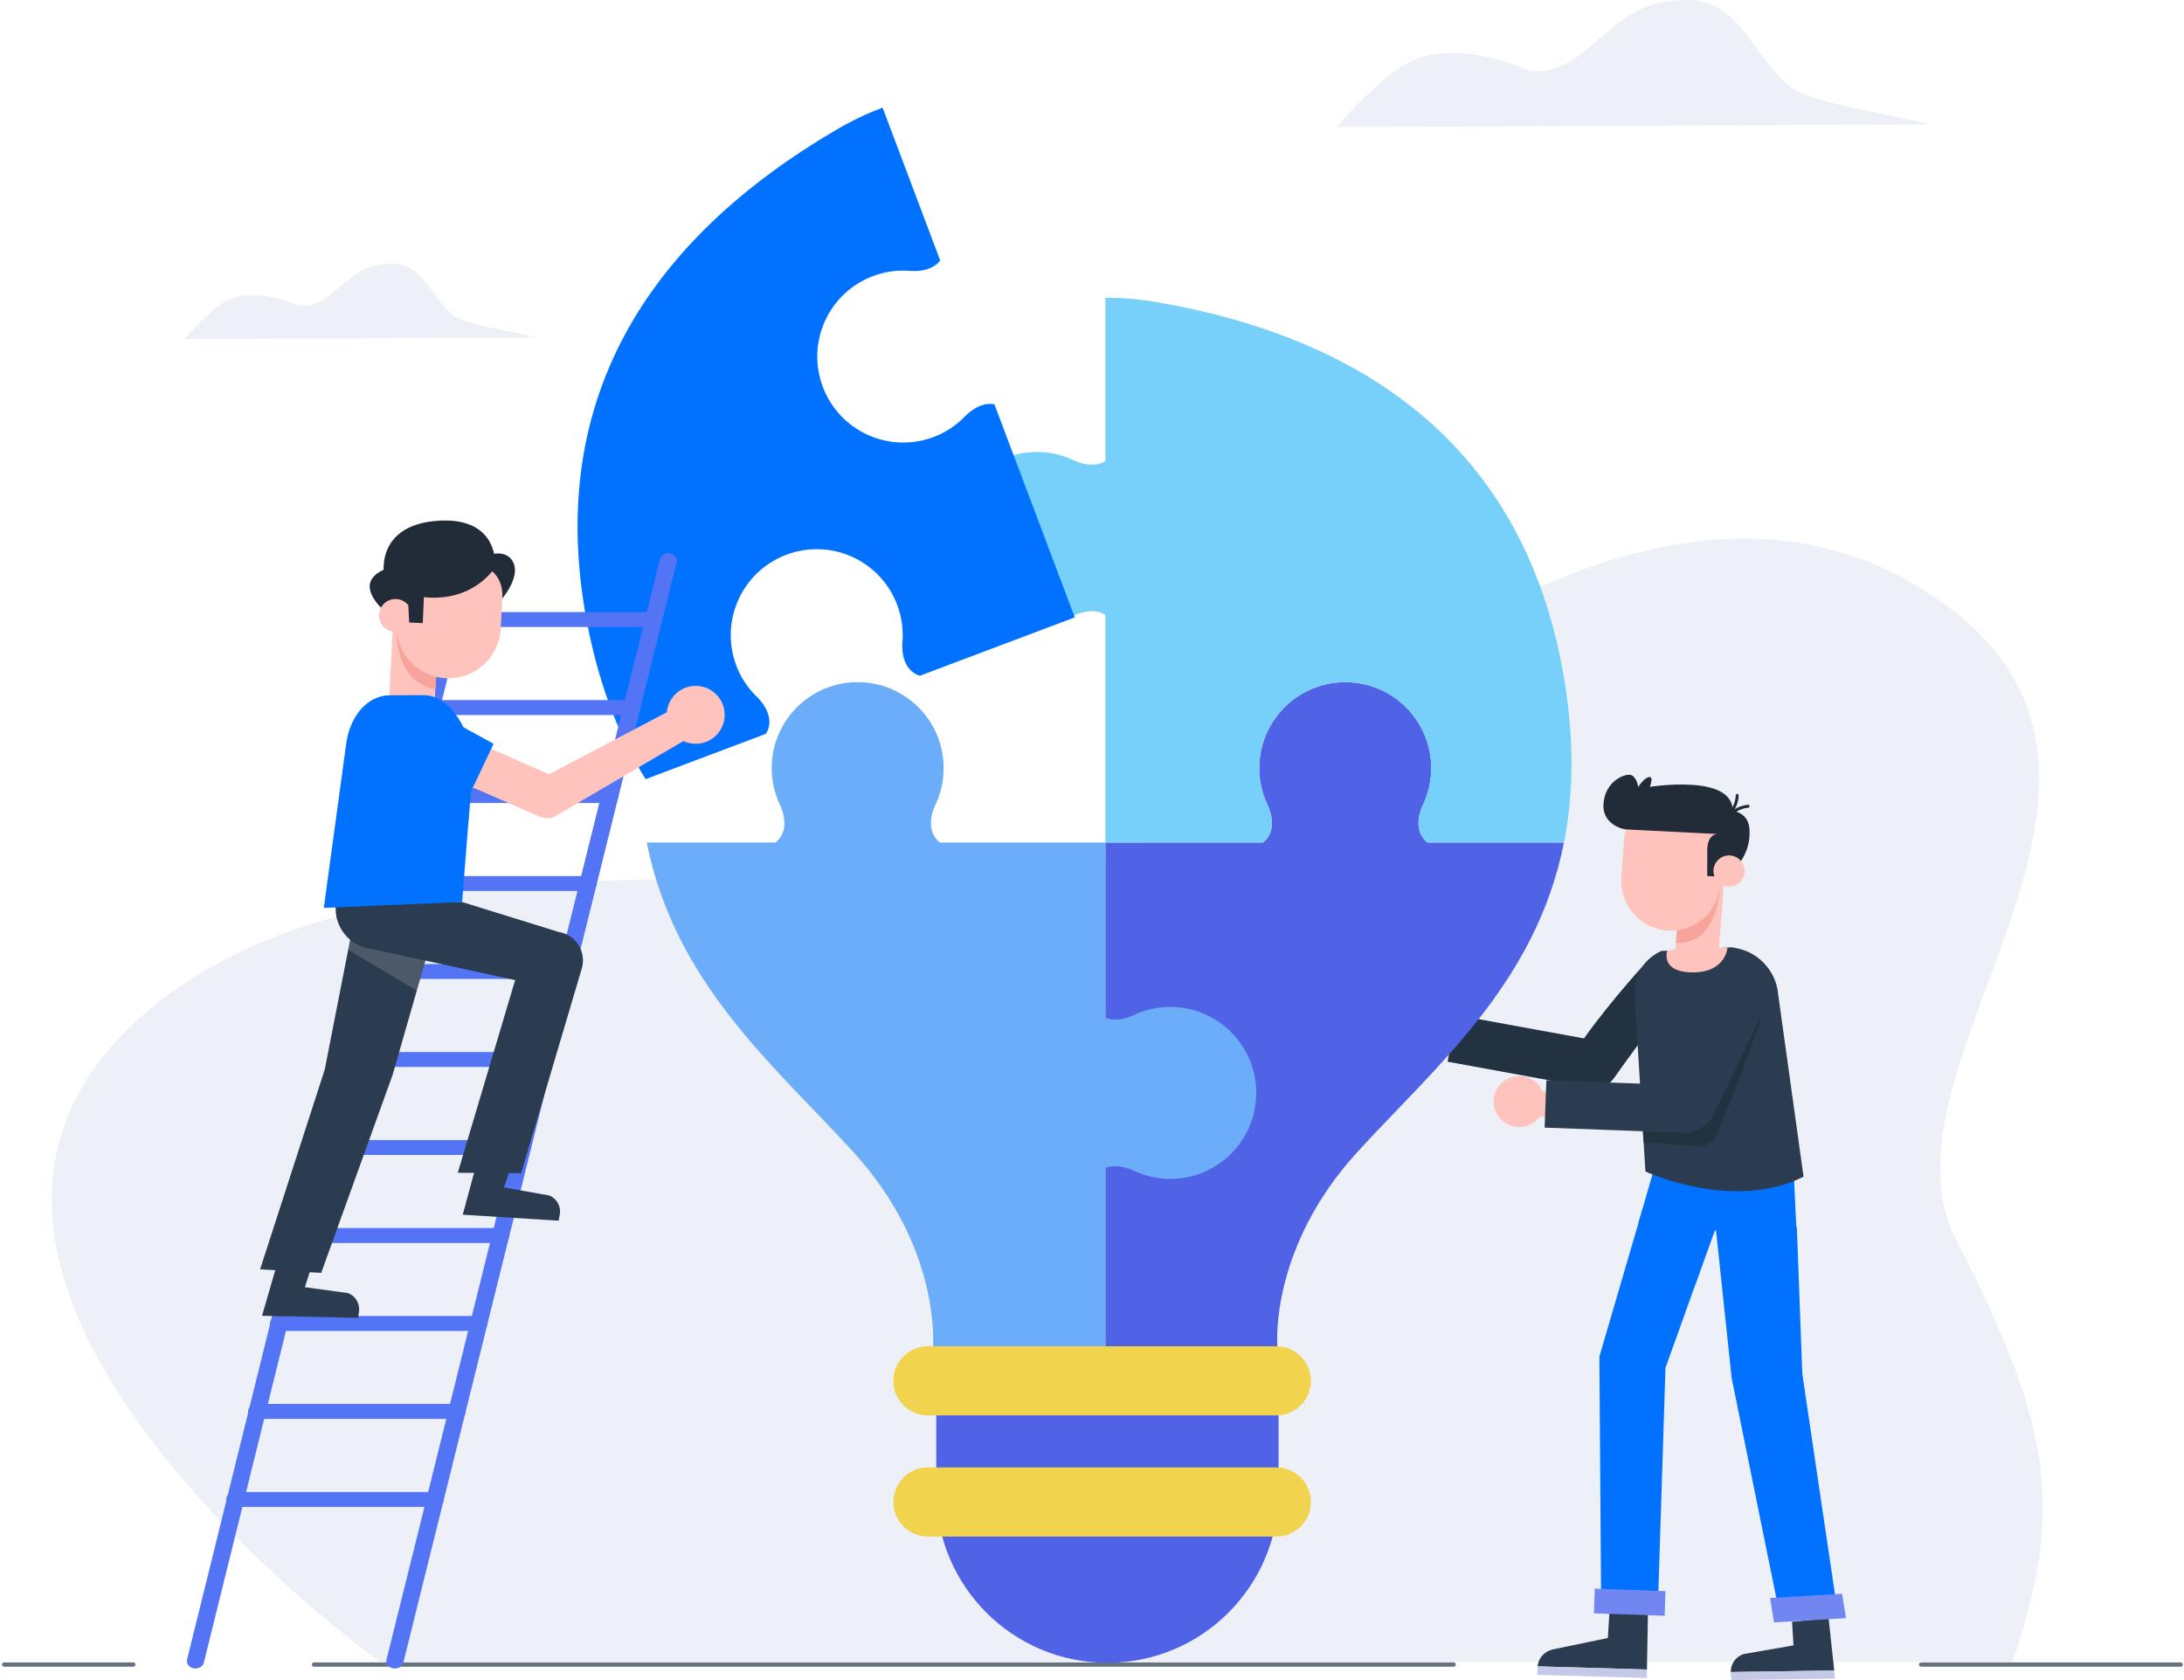
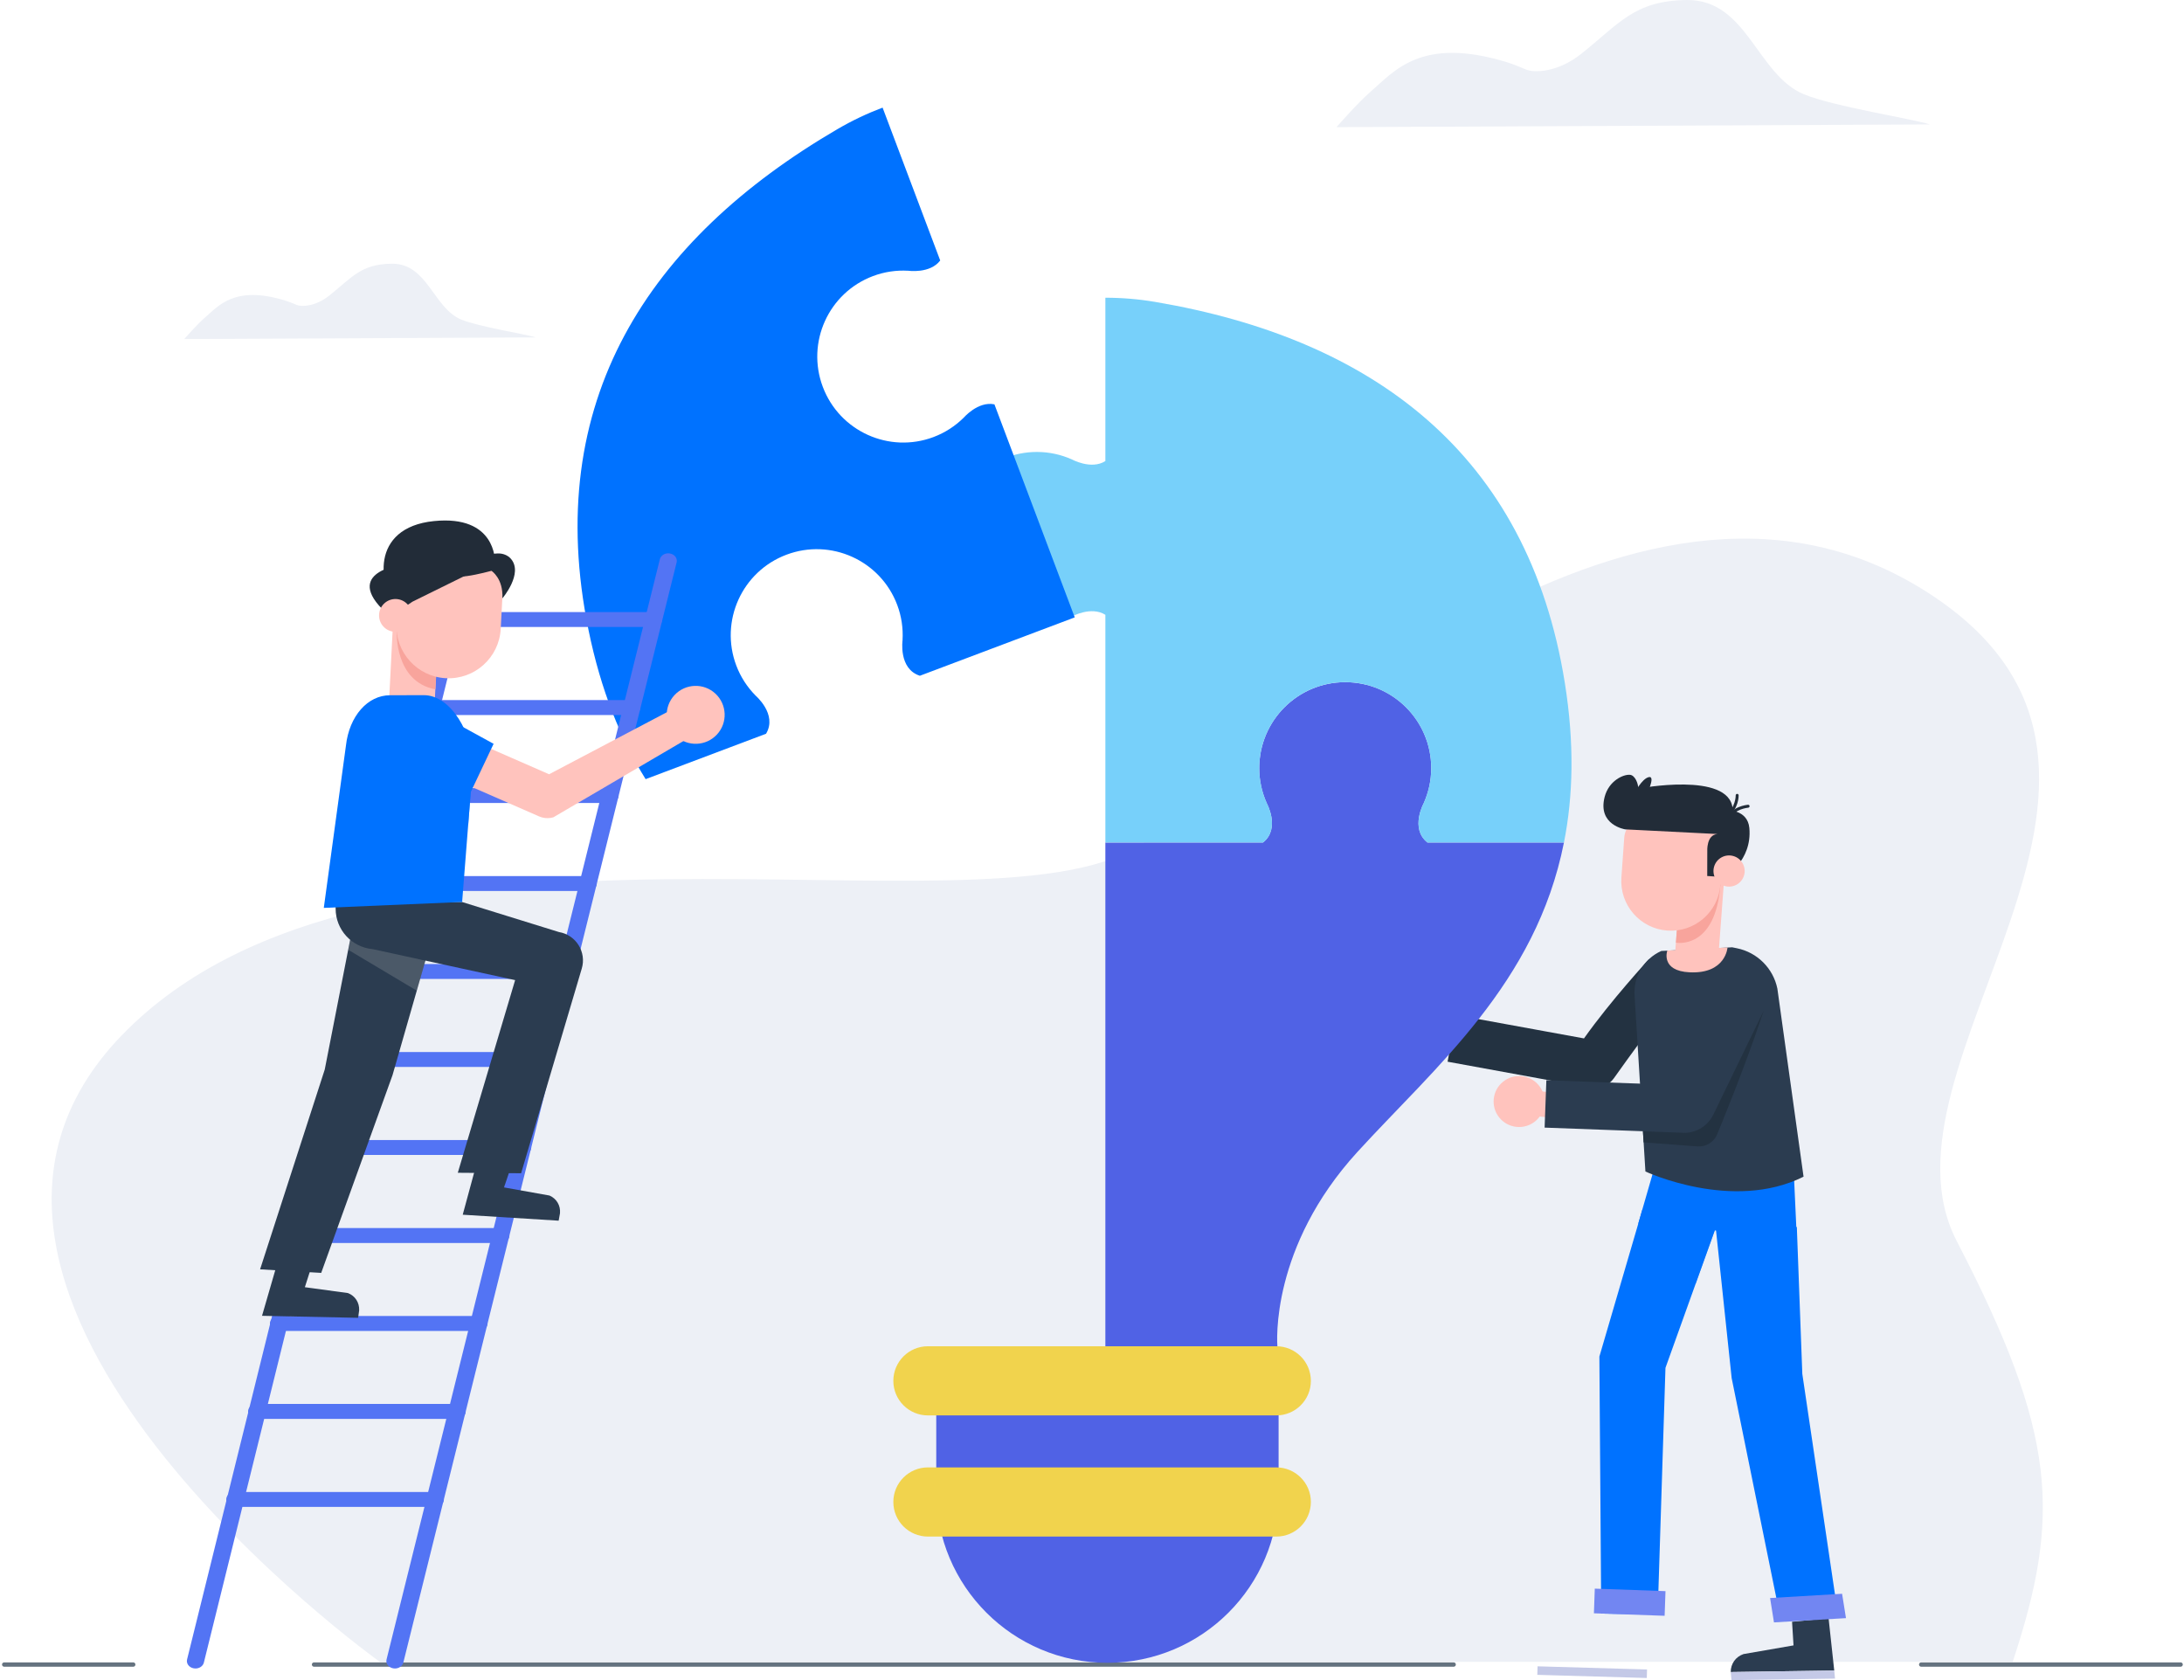
<svg xmlns="http://www.w3.org/2000/svg" width="520" height="400" viewBox="0 0 520 400" fill="none">
  <g clip-path="url(#clip0_6316_16856)">
    <path d="M90.426 395.661C90.426 395.661 -31.091 308.667 28.986 246.503C89.062 184.338 232.946 224.475 270.468 201.763C307.99 179.049 391.498 95.5 460.671 142.189C523.785 184.79 443.985 253.24 465.889 295.48C489.743 341.482 490.767 360.712 479.213 395.661H90.426Z" fill="#EDF0F6" />
    <path d="M74.769 396.305H346.11" stroke="#657380" stroke-width="1.03" stroke-miterlimit="10" stroke-linecap="round" stroke-linejoin="round" />
    <path d="M457.426 396.305H519.195" stroke="#657380" stroke-width="1.03" stroke-miterlimit="10" stroke-linecap="round" stroke-linejoin="round" />
    <path d="M1 396.305H31.723" stroke="#657380" stroke-width="1.03" stroke-miterlimit="10" stroke-linecap="round" stroke-linejoin="round" />
    <path d="M345.391 247.189C344.722 250.474 341.517 252.596 338.232 251.926C334.947 251.257 332.825 248.052 333.494 244.767C334.164 241.482 337.369 239.36 340.654 240.03C343.94 240.698 346.061 243.903 345.391 247.189Z" fill="#EAAB73" />
    <path d="M348.607 250.939L342.42 249.68C340.803 249.35 339.751 247.759 340.08 246.143C340.409 244.526 342 243.474 343.617 243.802L349.804 245.062C351.421 245.39 352.474 246.982 352.144 248.599C351.816 250.214 350.224 251.268 348.607 250.939Z" fill="#EAAB73" />
    <path d="M379.09 259.047C378.944 259.032 378.797 259.011 378.65 258.984L344.664 252.777L346.693 241.668L377.139 247.23C383.53 238.193 392.579 228.398 392.579 228.398L403.917 229.159C404.309 231.896 401.938 231.838 384.266 256.701C383.083 258.366 381.1 259.252 379.09 259.047Z" fill="#233241" />
    <path d="M263.673 395.888C241.165 395.888 222.918 377.641 222.918 355.133V323.359H304.428V355.133C304.428 377.641 286.182 395.888 263.673 395.888Z" fill="#5062E5" />
    <path d="M300.724 200.588C304.956 197.217 301.565 191.154 301.565 191.154H301.574C300.455 188.623 299.821 185.831 299.821 182.885C299.821 171.579 308.987 162.414 320.293 162.414C331.599 162.414 340.764 171.579 340.764 182.885C340.764 185.83 340.13 188.623 339.012 191.154H339.02C339.02 191.154 335.629 197.217 339.861 200.588H372.369C365.705 234.203 341.771 253.918 323.166 274.293C302.581 296.838 303.972 319.474 304.184 320.958C305.776 332.068 263.18 330.163 263.18 330.163V200.588H300.724Z" fill="#5062E5" />
    <path d="M246.884 107.604C249.829 107.604 252.622 108.238 255.153 109.357V109.348C255.153 109.348 259.767 111.925 263.183 109.775V70.883C267.154 70.883 271.125 71.216 275.054 71.883C326.583 80.629 363.82 107.856 372.571 162.55C374.893 177.065 374.557 189.567 372.372 200.583H339.864C335.632 197.213 339.023 191.149 339.023 191.149H339.015C340.133 188.618 340.767 185.826 340.767 182.881C340.767 171.574 331.602 162.409 320.296 162.409C308.989 162.409 299.824 171.574 299.824 182.881C299.824 185.825 300.458 188.618 301.577 191.149H301.568C301.568 191.149 304.959 197.213 300.727 200.583H263.184V146.377C259.768 144.225 255.154 146.803 255.154 146.803V146.794C252.623 147.913 249.831 148.547 246.886 148.547C235.579 148.547 226.414 139.382 226.414 128.075C226.412 116.77 235.578 107.604 246.884 107.604Z" fill="#77D0FA" />
-     <path d="M153.992 200.588H184.636C188.869 197.217 185.479 191.154 185.479 191.154H185.487C184.368 188.623 183.734 185.831 183.734 182.885C183.734 171.579 192.899 162.414 204.205 162.414C215.512 162.414 224.677 171.579 224.677 182.885C224.677 185.83 224.043 188.623 222.924 191.154H222.933C222.933 191.154 219.543 197.217 223.774 200.588H263.18V242.326C266.465 243.654 270.373 241.477 270.373 241.477V241.486C272.904 240.367 275.696 239.733 278.641 239.733C289.948 239.733 299.113 248.898 299.113 260.205C299.113 271.511 289.948 280.676 278.641 280.676C275.697 280.676 272.904 280.042 270.373 278.923V278.932C270.373 278.932 266.465 276.755 263.18 278.082V330.163C263.18 330.163 222.188 332.068 222.176 320.958C222.174 319.459 223.779 296.839 203.194 274.293C184.591 253.918 160.656 234.203 153.992 200.588Z" fill="#6BADF8" />
    <path d="M303.879 336.991H220.933C216.386 336.991 212.699 333.304 212.699 328.757C212.699 324.21 216.386 320.523 220.933 320.523H303.879C308.426 320.523 312.112 324.21 312.112 328.757C312.111 333.304 308.426 336.991 303.879 336.991Z" fill="#F1D34D" />
    <path d="M303.879 365.835H220.933C216.386 365.835 212.699 362.148 212.699 357.601C212.699 353.054 216.386 349.367 220.933 349.367H303.879C308.426 349.367 312.112 353.054 312.112 357.601C312.111 362.148 308.426 365.835 303.879 365.835Z" fill="#F1D34D" />
    <path d="M393.646 278.914L390.059 291.326L427.808 294.695L427.085 278.955L393.646 278.914Z" fill="#0072FF" />
    <path d="M410.177 287.664L396.54 325.666L394.678 384.365L381.242 384.171L380.805 322.982L391.047 287.981L410.177 287.664Z" fill="#0072FF" />
    <path opacity="0.66" d="M408.258 293.011L398.453 291.727L403.728 305.635L408.258 293.011Z" fill="#0072FF" />
    <path d="M427.817 292.146L429.123 327.11L437.707 385.042L423.834 384.867L412.298 328.088L408.02 287.664L427.817 292.146Z" fill="#0072FF" />
-     <path d="M383.191 384.086L392.358 384.35L392.131 397.491L366.066 396.738C366.326 394.682 367.771 393.106 369.8 392.685L382.818 389.988L383.191 384.086Z" fill="#2B3C50" />
    <path d="M392.151 397.478L366.086 396.727L366.027 398.756L392.093 399.507L392.151 397.478Z" fill="#C4C9E7" />
    <path d="M426.681 386.121L435.376 385.281L436.724 397.728L412.074 398.086C412.074 396.112 413.252 394.45 415.121 393.811L427.029 391.744L426.681 386.121Z" fill="#2B3C50" />
    <path d="M436.724 397.727L412.074 398.085L412.259 400.01L436.909 399.651L436.724 397.727Z" fill="#C4C9E7" />
    <path d="M412.423 225.539L413.527 225.761C418.377 226.736 422.176 230.514 423.18 235.357L429.418 280.15C412.477 288.62 391.766 278.914 391.766 278.914L389.198 237.252C388.793 232.655 391.34 228.307 395.548 226.412L412.423 225.539Z" fill="#2B3C50" />
    <path d="M396.974 226.322L411.314 225.578C411.314 225.578 410.921 231.9 402.303 231.494C395.272 231.163 396.974 226.322 396.974 226.322Z" fill="#FFC3BD" />
    <path d="M367.729 262.891C367.38 266.226 364.394 268.645 361.059 268.296C357.725 267.946 355.305 264.96 355.655 261.625C356.004 258.291 358.99 255.872 362.325 256.221C365.659 256.571 368.079 259.557 367.729 262.891Z" fill="#FFC3BD" />
    <path d="M371.287 266.319L365.007 265.661C363.367 265.489 362.165 264.006 362.337 262.366C362.508 260.726 363.992 259.524 365.632 259.696L371.912 260.354C373.552 260.526 374.753 262.009 374.582 263.649C374.41 265.289 372.927 266.491 371.287 266.319Z" fill="#FFC3BD" />
    <path d="M367.766 268.468L368.182 257.184L399.281 258.332L410.871 233.35C412.265 230.561 415.655 229.43 418.445 230.823C421.235 232.217 422.365 235.607 420.972 238.397L407.756 266.633C406.767 268.614 404.711 269.833 402.498 269.751L367.766 268.468Z" fill="#2B3C50" />
    <path d="M379.712 378.23L379.504 384.102L396.339 384.698L396.547 378.827L379.712 378.23Z" fill="#7286F2" />
    <path d="M421.449 380.468L438.592 379.453L439.519 385.255L422.375 386.269L421.449 380.468Z" fill="#7286F2" />
    <path d="M391.172 269.341L401.211 269.714C404.036 269.633 406.591 268.015 407.874 265.498L419.934 240.625C415.085 255.212 408.862 270.019 408.862 270.019C408.099 271.909 406.203 273.09 404.17 272.946L391.335 271.974L391.172 269.341Z" fill="#233241" />
    <path d="M409.006 229.528L398.707 228.657L400.325 206.906L410.624 207.777L409.006 229.528Z" fill="#FFC3BD" />
    <path d="M399.027 224.434C399.027 224.434 408.48 226.283 409.625 210.609L399.245 221.5L399.027 224.434Z" fill="#F8A49C" />
    <path d="M396.99 221.557C390.48 221.091 385.581 215.436 386.046 208.927L386.723 199.46C386.928 196.596 389.415 194.441 392.279 194.646L410.669 195.962L409.62 210.612C409.154 217.123 403.499 222.022 396.99 221.557Z" fill="#FFC3BD" />
    <path d="M410.577 208.83L406.482 208.564L406.496 202.676C406.496 202.676 406.246 198.731 408.938 198.569L386.97 197.46C386.97 197.46 380.324 196.46 382.058 189.734C383.049 185.891 386.504 184.33 388.086 184.469C389.292 184.576 390.067 186.534 390.063 187.745V187.747C390.063 187.747 411.74 183.591 412.531 192.527C413.162 199.664 411.222 201.257 411.222 201.257L410.577 208.83Z" fill="#222C38" />
    <path d="M410.969 192.87C410.969 192.87 416.098 192.603 416.513 197.141C417.231 205.013 410.582 208.837 410.582 208.837L410.676 195.966L410.969 192.87Z" fill="#222C38" />
    <path d="M415.247 208.42C414.672 210.389 412.609 211.517 410.641 210.942C408.672 210.366 407.543 208.304 408.119 206.335C408.694 204.367 410.757 203.238 412.726 203.815C414.694 204.389 415.823 206.452 415.247 208.42Z" fill="#FFC3BD" />
    <path d="M389.07 188.981C389.07 188.981 390.941 185.296 392.625 185.012C394.307 184.728 391.87 189.597 391.87 189.597L389.07 188.981Z" fill="#222C38" />
    <path d="M410.963 194.91C410.862 194.91 410.76 194.864 410.691 194.779C410.569 194.628 410.594 194.41 410.743 194.287C413.33 192.192 413.263 189.399 413.263 189.371C413.255 189.177 413.406 189.015 413.597 189.008C413.602 189.008 413.608 189.008 413.611 189.008C413.797 189.008 413.953 189.155 413.96 189.342C413.965 189.47 414.054 192.508 411.183 194.831C411.119 194.884 411.041 194.91 410.963 194.91Z" fill="#222C38" />
    <path d="M411.94 195.202C411.926 195.202 411.911 195.2 411.897 195.199C411.705 195.176 411.568 195 411.593 194.808C411.932 192.047 416.009 191.612 416.181 191.595C416.193 191.595 416.205 191.594 416.215 191.594C416.393 191.594 416.545 191.73 416.565 191.91C416.585 192.101 416.443 192.274 416.251 192.294C416.214 192.298 412.56 192.69 412.287 194.897C412.267 195.071 412.115 195.202 411.94 195.202Z" fill="#222C38" />
    <path d="M43.875 80.718C43.875 80.718 46.864 77.28 48.697 75.704C51.996 72.866 55.781 67.851 67.881 71.547C68.822 71.835 69.732 72.215 70.639 72.599C71.706 73.051 75.011 73.062 78.395 70.375C83.773 66.104 85.876 62.883 93.243 62.782C101.817 62.666 103.164 73.353 109.828 76.088C114.068 77.829 125.256 79.56 127.569 80.33L43.875 80.718Z" fill="#EDF0F6" />
    <path d="M318.211 30.276C318.211 30.276 323.257 24.472 326.35 21.813C331.92 17.022 338.307 8.556 358.734 14.796C360.322 15.281 361.86 15.924 363.389 16.572C365.189 17.335 370.768 17.355 376.481 12.818C385.56 5.61 389.11 0.171 401.547 0.002C416.019 -0.195 418.295 17.846 429.543 22.464C436.701 25.402 455.586 28.324 459.492 29.625L318.211 30.276Z" fill="#EDF0F6" />
    <path d="M140.118 149.984C129.015 95.718 154.255 57.109 199.387 30.748C202.827 28.738 206.425 27.026 210.141 25.625L223.86 62.018C221.422 65.235 216.195 64.451 216.195 64.451L216.198 64.459C213.435 64.304 210.598 64.697 207.843 65.735C197.264 69.723 191.92 81.532 195.908 92.112C199.896 102.691 211.705 108.035 222.285 104.047C225.04 103.008 227.43 101.43 229.404 99.49L229.407 99.499C229.407 99.499 232.816 95.459 236.77 96.268L255.891 146.99L219.017 160.889C213.868 159.228 214.902 152.358 214.902 152.358L214.893 152.361C215.049 149.599 214.656 146.762 213.618 144.006C209.63 133.428 197.821 128.084 187.24 132.072C176.661 136.059 171.318 147.868 175.305 158.449C176.344 161.204 177.922 163.593 179.863 165.567L179.854 165.571C179.854 165.571 185.166 170.049 182.394 174.695L153.719 185.504C147.789 175.966 143.064 164.386 140.118 149.984Z" fill="#0072FF" />
    <path d="M46.543 397.244C47.486 397.244 48.331 396.674 48.538 395.841L113.367 133.891C113.605 132.93 112.901 131.984 111.8 131.779C110.707 131.557 109.61 132.182 109.372 133.143L44.542 395.092C44.304 396.053 45.008 396.999 46.11 397.204C46.255 397.231 46.401 397.244 46.543 397.244Z" fill="#5374F4" />
    <path d="M94.035 397.244C94.978 397.244 95.824 396.674 96.03 395.841L161.104 133.891C161.342 132.933 160.642 131.987 159.537 131.779C158.435 131.557 157.347 132.182 157.109 133.143L92.035 395.092C91.796 396.051 92.497 396.997 93.602 397.204C93.748 397.231 93.894 397.244 94.035 397.244Z" fill="#5374F4" />
    <path d="M107.903 149.281H155.63C156.759 149.281 157.674 148.484 157.674 147.504C157.674 146.523 156.758 145.727 155.63 145.727H107.903C106.775 145.727 105.859 146.523 105.859 147.504C105.859 148.484 106.776 149.281 107.903 149.281Z" fill="#5374F4" />
    <path d="M102.704 170.234H150.431C151.56 170.234 152.475 169.437 152.475 168.457C152.475 167.476 151.558 166.68 150.431 166.68H102.704C101.575 166.68 100.66 167.476 100.66 168.457C100.66 169.437 101.577 170.234 102.704 170.234Z" fill="#5374F4" />
    <path d="M97.513 191.179H145.24C146.368 191.179 147.283 190.383 147.283 189.402C147.283 188.422 146.367 187.625 145.24 187.625H97.513C96.384 187.625 95.469 188.422 95.469 189.402C95.469 190.384 96.384 191.179 97.513 191.179Z" fill="#5374F4" />
    <path d="M92.314 212.132H140.037C141.165 212.132 142.081 211.336 142.081 210.355C142.081 209.375 141.164 208.578 140.037 208.578H92.314C91.185 208.578 90.269 209.375 90.269 210.355C90.269 211.336 91.185 212.132 92.314 212.132Z" fill="#5374F4" />
    <path d="M87.114 233.07H134.841C135.97 233.07 136.885 232.273 136.885 231.293C136.885 230.312 135.969 229.516 134.841 229.516H87.114C85.986 229.516 85.07 230.312 85.07 231.293C85.069 232.273 85.986 233.07 87.114 233.07Z" fill="#5374F4" />
    <path d="M81.907 254.023H129.634C130.763 254.023 131.678 253.227 131.678 252.246C131.678 251.265 130.762 250.469 129.634 250.469H81.907C80.778 250.469 79.863 251.265 79.863 252.246C79.863 253.227 80.78 254.023 81.907 254.023Z" fill="#5374F4" />
    <path d="M76.716 274.976H124.443C125.571 274.976 126.487 274.18 126.487 273.199C126.487 272.218 125.57 271.422 124.443 271.422H76.716C75.587 271.422 74.672 272.218 74.672 273.199C74.672 274.18 75.588 274.976 76.716 274.976Z" fill="#5374F4" />
    <path d="M71.518 295.937H119.243C120.372 295.937 121.287 295.141 121.287 294.16C121.287 293.179 120.371 292.383 119.243 292.383H71.518C70.389 292.383 69.473 293.179 69.473 294.16C69.473 295.141 70.389 295.937 71.518 295.937Z" fill="#5374F4" />
    <path d="M66.314 316.875H114.037C115.165 316.875 116.081 316.078 116.081 315.097C116.081 314.117 115.164 313.32 114.037 313.32H66.314C65.185 313.32 64.269 314.117 64.269 315.097C64.268 316.079 65.185 316.875 66.314 316.875Z" fill="#5374F4" />
    <path d="M61.114 337.813H108.841C109.97 337.813 110.885 337.017 110.885 336.036C110.885 335.056 109.969 334.258 108.841 334.258H61.114C59.986 334.258 59.07 335.054 59.07 336.036C59.07 337.017 59.987 337.813 61.114 337.813Z" fill="#5374F4" />
    <path d="M55.915 358.773H103.642C104.771 358.773 105.686 357.976 105.686 356.996C105.686 356.015 104.769 355.219 103.642 355.219H55.915C54.786 355.219 53.871 356.015 53.871 356.996C53.871 357.976 54.786 358.773 55.915 358.773Z" fill="#5374F4" />
    <path d="M92.621 167.218L103.477 167.643L104.58 145.753L93.724 145.328L92.621 167.218Z" fill="#FFC3BD" />
    <path d="M94.462 150.203C94.462 150.203 93.809 162.276 103.655 164.118L104.032 158.38L94.462 150.203Z" fill="#F8A49C" />
    <path d="M95.141 134.562C95.141 134.562 80.656 136.499 93.003 146.833L95.141 134.562Z" fill="#222C38" />
    <path d="M106.155 161.471C113.008 161.833 118.857 156.569 119.218 149.716L120.031 134.292L95.213 132.984L94.4 148.408C94.038 155.261 99.302 161.109 106.155 161.471Z" fill="#FFC3BD" />
    <path d="M117.015 135.906C117.015 135.906 119.863 137.712 119.612 142.461C119.612 142.461 124.679 136.544 121.645 133.042C120.879 132.159 119.704 131.737 118.535 131.767C116.768 131.812 113.703 132.382 109.966 135.114C104.004 139.473 117.015 135.906 117.015 135.906Z" fill="#222C38" />
    <path d="M117.827 133.574C117.827 133.574 118.119 122.559 103.307 124.063C88.022 125.615 89.862 139.781 95.207 145.251L98.21 143.25L117.827 133.574Z" fill="#222C38" />
    <path d="M90.255 146.316C90.142 148.47 91.796 150.308 93.949 150.422C96.103 150.535 97.941 148.882 98.055 146.728C98.168 144.574 96.514 142.736 94.361 142.623C92.207 142.51 90.369 144.164 90.255 146.316Z" fill="#FFC3BD" />
-     <path d="M97.11 142.136L97.429 148.211L100.66 148.352L100.928 142.18C113.571 143.464 118.47 134.205 118.47 134.205C116.906 134.122 101.727 129.816 97.099 131.182C92.472 132.546 94.37 142.631 94.37 142.631L96.939 140.107L97.11 142.136Z" fill="#222C38" />
    <path d="M121.761 277.507L113.739 276.047L110.172 289.206L133.011 290.627L133.333 288.851C133.488 287.016 132.521 285.378 130.834 284.639L120.009 282.708L121.761 277.507Z" fill="#2B3C50" />
    <path d="M74.489 300.526L66.413 299.398L62.387 313.275L85.265 313.753L85.515 311.966C85.593 310.126 84.56 308.529 82.843 307.859L72.585 306.464L74.489 300.526Z" fill="#2B3C50" />
    <path d="M83.978 220.625L77.32 254.642L61.926 302.211L76.477 303.055L93.456 255.983L103.606 220.625H83.978Z" fill="#2B3C50" />
    <path opacity="0.21" d="M83.376 223.734L101.293 228.702L99.237 235.864L82.906 226.13L83.376 223.734Z" fill="#C6C6C6" />
    <path d="M110.032 214.758L133.082 221.906C137.15 222.582 139.699 226.677 138.509 230.625L124.075 279.333L108.998 279.22L122.65 233.351L88.722 225.972C83.733 225.524 79.91 221.344 79.91 216.335V214.759H110.032V214.758Z" fill="#2B3C50" />
    <path d="M100.926 165.508C107.516 165.534 112.58 174.917 112.58 182.301L110.031 214.747L77.094 216.155L82.365 177.533C83.149 170.471 87.576 165.509 92.875 165.531L100.926 165.508Z" fill="#0072FF" />
    <path d="M160.956 175.252C163.75 177.841 168.113 177.673 170.701 174.879C173.29 172.086 173.122 167.722 170.328 165.134C167.535 162.545 163.172 162.713 160.583 165.507C157.994 168.302 158.162 172.665 160.956 175.252Z" fill="#FFC3BD" />
    <path d="M130.363 194.788C129.667 194.788 128.975 194.644 128.33 194.363L96.285 180.343L100.352 171.047L130.733 184.339L165.242 166.164L167.996 173.342L131.741 194.596C131.289 194.725 130.825 194.788 130.363 194.788Z" fill="#FFC3BD" />
    <path d="M117.526 177.09L110.935 190.991L96.822 183.139C93.029 181.03 91.738 176.199 93.972 172.478C95.852 169.347 99.675 167.972 103.118 169.191L117.526 177.09Z" fill="#0072FF" />
    <path opacity="0.66" d="M112.095 188.552L111.478 196.402L95.617 182.297L110.94 190.988L112.095 188.552Z" fill="#0072FF" />
  </g>
  <defs>
    <clipPath id="clip0_6316_16856">
      <rect width="520" height="400" fill="white" />
    </clipPath>
  </defs>
</svg>